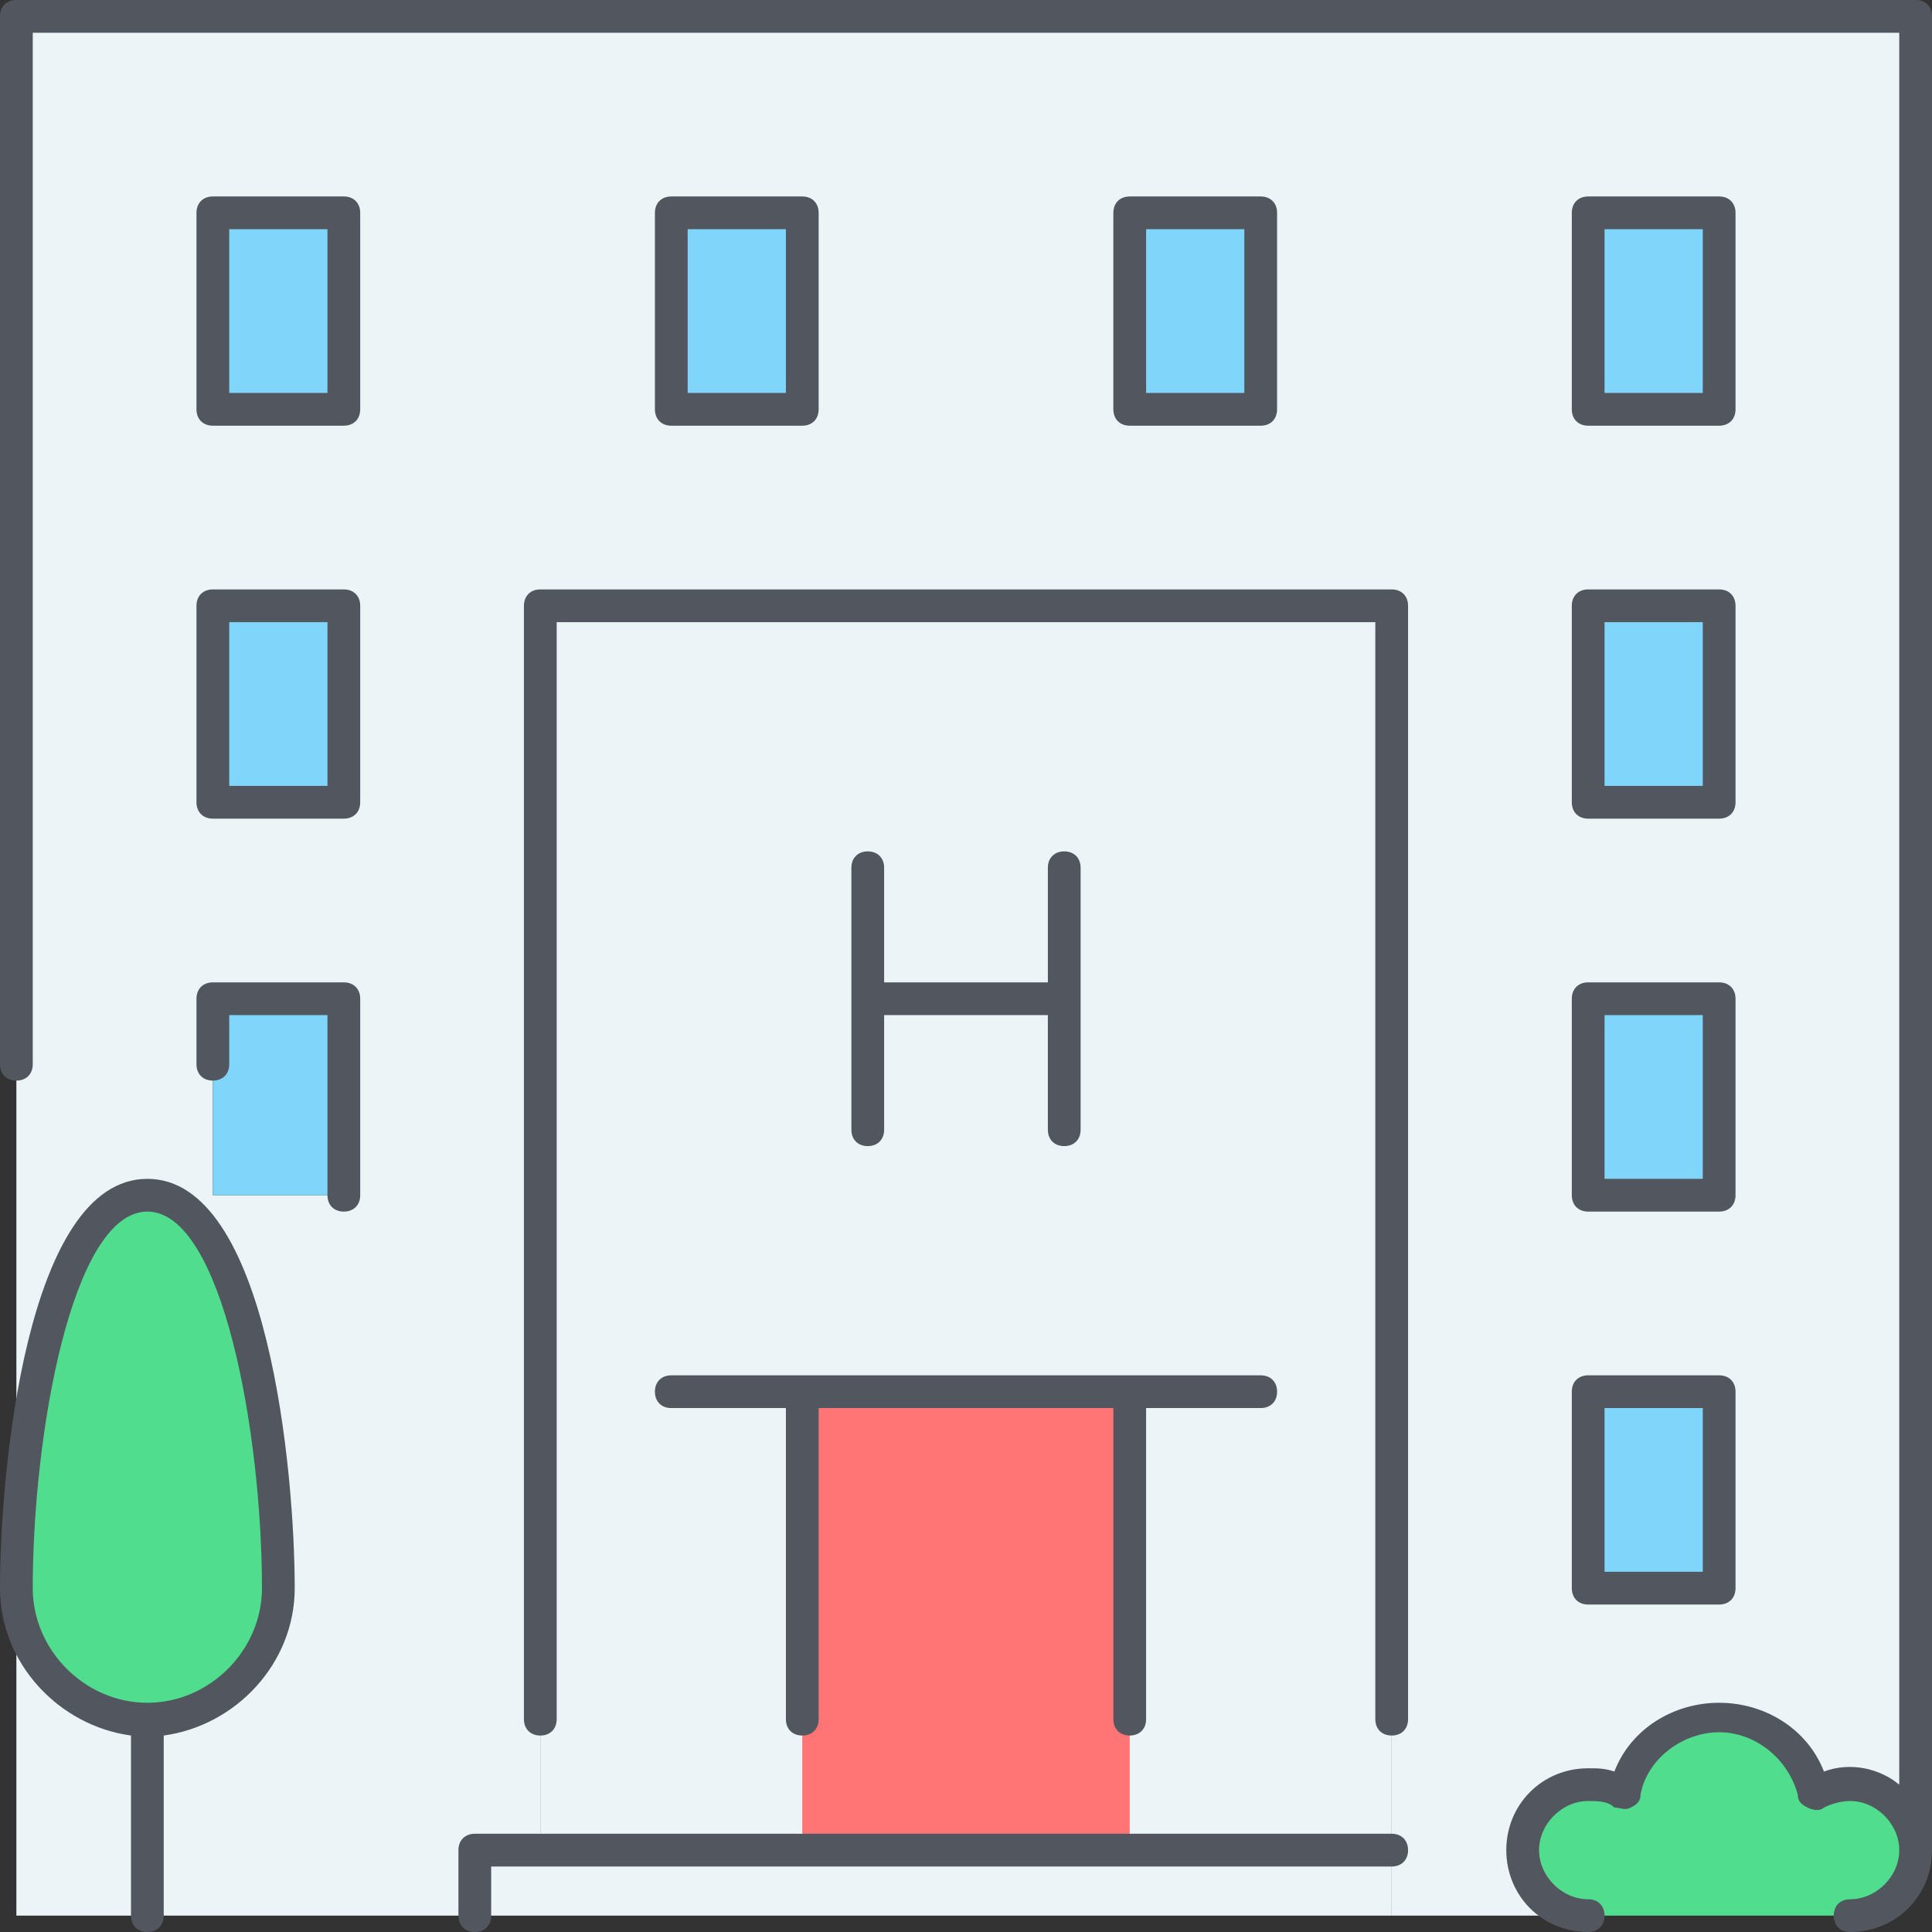
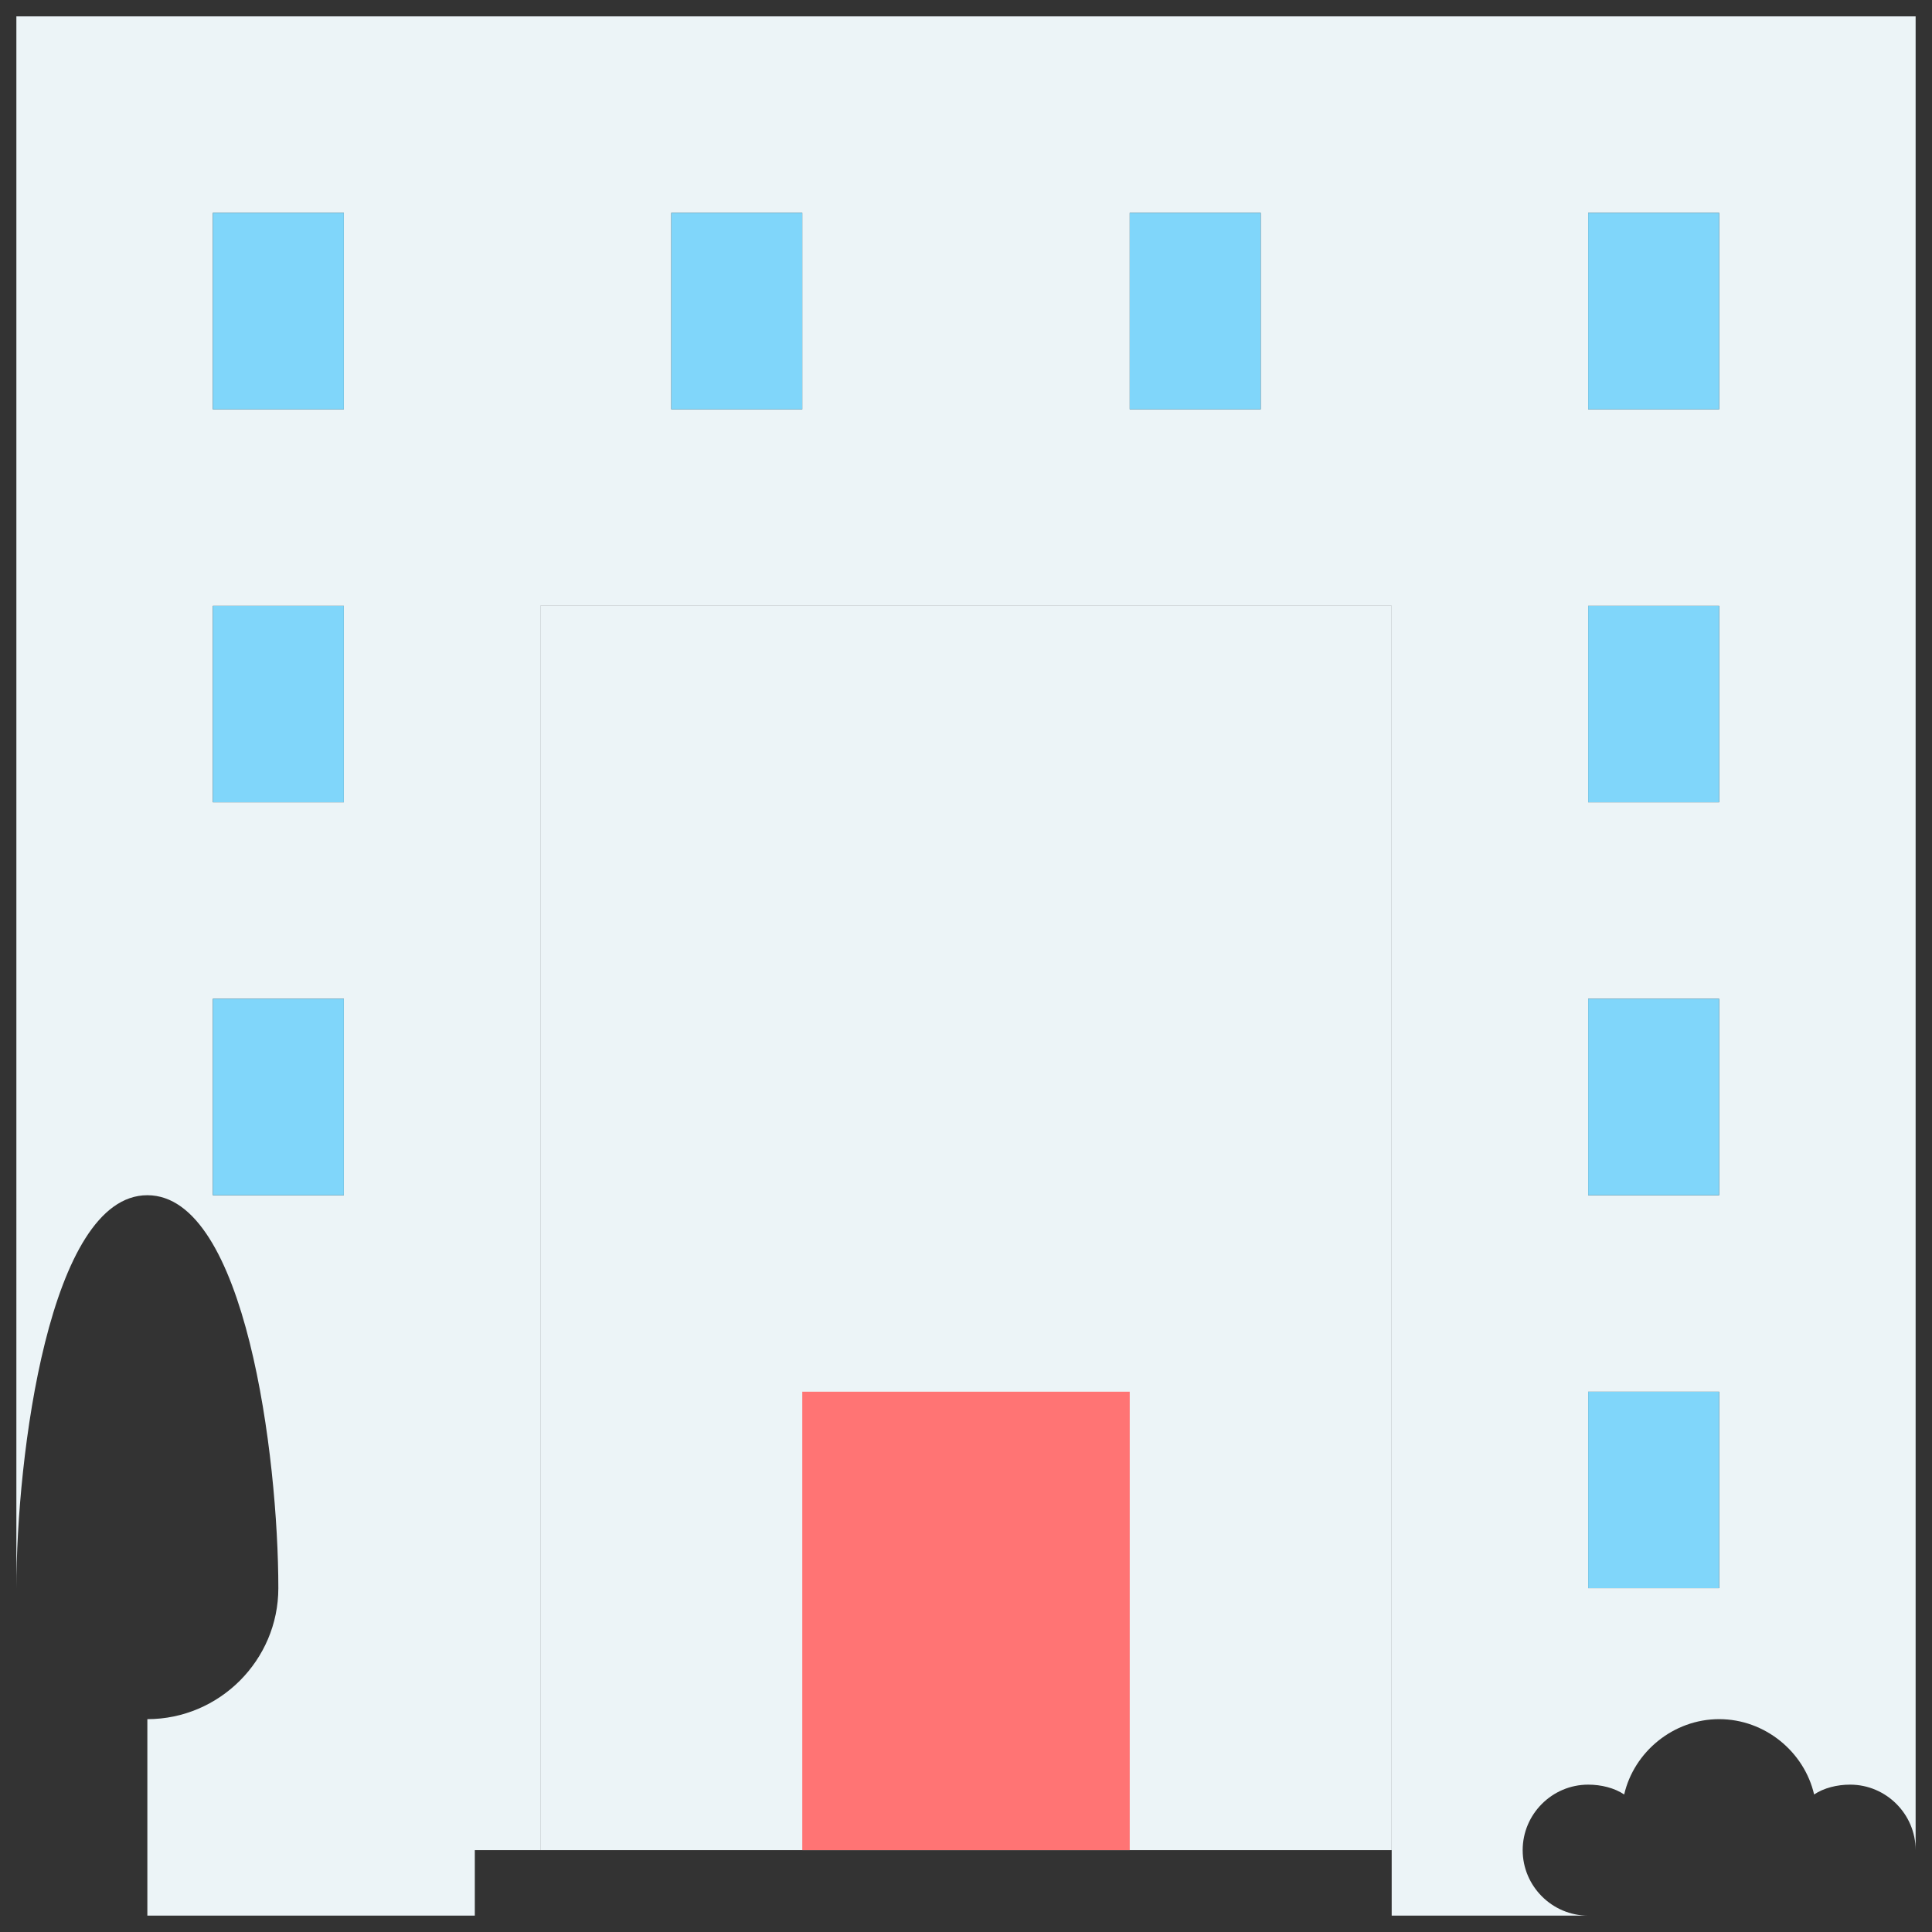
<svg xmlns="http://www.w3.org/2000/svg" height="800px" width="800px" version="1.1" id="Layer_1" viewBox="0 0 503.467 503.467" xml:space="preserve">
  <rect x="0" y="0" width="503.467" height="503.467" fill="#333333" stroke="none" />
  <g transform="translate(1 1)">
    <polygon style="fill:#ECF4F7;" points="139.8,481.133 139.8,156.867 361.667,156.867 361.667,472.6 361.667,481.133  " />
    <polygon style="fill:#FF7474;" points="208.067,481.133 293.4,481.133 293.4,361.667 208.067,361.667  " />
    <g>
      <path style="fill:#ECF4F7;" d="M54.467,105.667H88.6v-51.2H54.467V105.667z M54.467,208.067H88.6v-51.2H54.467V208.067z     M173.933,105.667h34.133v-51.2h-34.133V105.667z M293.4,105.667h34.133v-51.2H293.4V105.667z M412.867,105.667H447v-51.2h-34.133    V105.667z M412.867,208.067H447v-51.2h-34.133V208.067z M412.867,310.467H447v-51.2h-34.133V310.467z M412.867,412.867H447v-51.2    h-34.133V412.867z M54.467,310.467H88.6v-51.2H54.467V310.467z M71.533,412.867c0-34.133-8.533-102.4-34.133-102.4    s-34.133,68.267-34.133,102.4V3.267H498.2v477.867c0-9.387-7.68-17.067-17.067-17.067c-3.413,0-6.827,0.853-9.387,2.56    C469.187,455.533,458.947,447,447,447c-11.947,0-22.187,8.533-24.747,19.627c-2.56-1.707-5.973-2.56-9.387-2.56    c-9.387,0-17.067,7.68-17.067,17.067s7.68,17.067,17.067,17.067h-51.2v-17.067V472.6V156.867H139.8v324.267h-17.067V498.2H37.4    V447C56.173,447,71.533,431.64,71.533,412.867L71.533,412.867z" />
-       <path style="fill:#ECF4F7;" d="M37.4,447v51.2H3.267v-85.333C3.267,431.64,18.627,447,37.4,447" />
-       <polygon style="fill:#ECF4F7;" points="361.667,481.133 361.667,498.2 122.733,498.2 122.733,481.133 139.8,481.133     208.067,481.133 293.4,481.133   " />
    </g>
-     <path style="fill:#50DD8E;" d="M37.4,310.467c25.6,0,34.133,68.267,34.133,102.4C71.533,431.64,56.173,447,37.4,447   S3.267,431.64,3.267,412.867C3.267,378.733,11.8,310.467,37.4,310.467z M481.133,464.067c9.387,0,17.067,7.68,17.067,17.067   s-7.68,17.067-17.067,17.067h-68.267c-9.387,0-17.067-7.68-17.067-17.067s7.68-17.067,17.067-17.067   c3.413,0,6.827,0.853,9.387,2.56C424.813,455.533,435.053,447,447,447c11.947,0,22.187,8.533,24.747,19.627   C474.307,464.92,477.72,464.067,481.133,464.067z" />
    <path style="fill:#80D6FA;" d="M293.4,105.667h34.133v-51.2H293.4V105.667z M173.933,105.667h34.133v-51.2h-34.133V105.667z    M54.467,310.467H88.6v-51.2H54.467V310.467z M54.467,208.067H88.6v-51.2H54.467V208.067z M54.467,105.667H88.6v-51.2H54.467   V105.667z M412.867,412.867H447v-51.2h-34.133V412.867z M412.867,310.467H447v-51.2h-34.133V310.467z M412.867,208.067H447v-51.2   h-34.133V208.067z M412.867,105.667H447v-51.2h-34.133V105.667z" />
  </g>
-   <path style="fill:#51565F;" d="M482.133,503.467c-2.56,0-4.267-1.707-4.267-4.267c0-2.56,1.707-4.267,4.267-4.267  c6.827,0,12.8-5.973,12.8-12.8s-5.973-12.8-12.8-12.8c-2.56,0-5.12,0.853-6.827,1.707c-0.853,0.853-2.56,0.853-4.267,0  c-1.707-0.853-2.56-1.707-2.56-3.413c-2.56-9.387-11.093-16.213-20.48-16.213s-18.773,6.827-20.48,16.213  c0,1.707-0.853,2.56-2.56,3.413s-2.56,0-4.267,0c-1.707-1.707-4.267-1.707-6.827-1.707c-6.827,0-12.8,5.973-12.8,12.8  s5.973,12.8,12.8,12.8c2.56,0,4.267,1.707,4.267,4.267c0,2.56-1.707,4.267-4.267,4.267c-11.947,0-21.333-9.387-21.333-21.333  s9.387-21.333,21.333-21.333c2.56,0,4.267,0,6.827,0.853c4.267-11.093,15.36-17.92,27.307-17.92c11.947,0,23.04,6.827,27.307,17.92  c6.827-2.56,14.507-0.853,19.627,3.413V8.533H8.533v268.8c0,2.56-1.707,4.267-4.267,4.267S0,279.893,0,277.333V4.267  C0,1.707,1.707,0,4.267,0H499.2c2.56,0,4.267,1.707,4.267,4.267v477.867C503.467,494.08,494.08,503.467,482.133,503.467z   M123.733,503.467c-2.56,0-4.267-1.707-4.267-4.267v-17.067c0-2.56,1.707-4.267,4.267-4.267h238.933c2.56,0,4.267,1.707,4.267,4.267  s-1.707,4.267-4.267,4.267H128v12.8C128,501.76,126.293,503.467,123.733,503.467z M38.4,503.467c-2.56,0-4.267-1.707-4.267-4.267  v-46.933C15.36,449.707,0,433.493,0,413.867C0,384,6.827,307.2,38.4,307.2S76.8,384,76.8,413.867c0,19.627-15.36,35.84-34.133,38.4  V499.2C42.667,501.76,40.96,503.467,38.4,503.467z M38.4,315.733c-19.627,0-29.867,58.027-29.867,98.133  c0,16.213,13.653,29.867,29.867,29.867s29.867-13.653,29.867-29.867C68.267,373.76,58.027,315.733,38.4,315.733z M362.667,452.267  c-2.56,0-4.267-1.707-4.267-4.267V162.133H145.067V448c0,2.56-1.707,4.267-4.267,4.267c-2.56,0-4.267-1.707-4.267-4.267V157.867  c0-2.56,1.707-4.267,4.267-4.267h221.867c2.56,0,4.267,1.707,4.267,4.267V448C366.933,450.56,365.227,452.267,362.667,452.267z   M294.4,452.267c-2.56,0-4.267-1.707-4.267-4.267v-81.067h-76.8V448c0,2.56-1.707,4.267-4.267,4.267S204.8,450.56,204.8,448v-81.067  h-29.867c-2.56,0-4.267-1.707-4.267-4.267s1.707-4.267,4.267-4.267h153.6c2.56,0,4.267,1.707,4.267,4.267s-1.707,4.267-4.267,4.267  h-29.867V448C298.667,450.56,296.96,452.267,294.4,452.267z M448,418.133h-34.133c-2.56,0-4.267-1.707-4.267-4.267v-51.2  c0-2.56,1.707-4.267,4.267-4.267H448c2.56,0,4.267,1.707,4.267,4.267v51.2C452.267,416.427,450.56,418.133,448,418.133z   M418.133,409.6h25.6v-42.667h-25.6V409.6z M448,315.733h-34.133c-2.56,0-4.267-1.707-4.267-4.267v-51.2  c0-2.56,1.707-4.267,4.267-4.267H448c2.56,0,4.267,1.707,4.267,4.267v51.2C452.267,314.027,450.56,315.733,448,315.733z   M418.133,307.2h25.6v-42.667h-25.6V307.2z M89.6,315.733c-2.56,0-4.267-1.707-4.267-4.267v-46.933h-25.6v12.8  c0,2.56-1.707,4.267-4.267,4.267c-2.56,0-4.267-1.707-4.267-4.267v-17.067c0-2.56,1.707-4.267,4.267-4.267H89.6  c2.56,0,4.267,1.707,4.267,4.267v51.2C93.867,314.027,92.16,315.733,89.6,315.733z M277.333,298.667  c-2.56,0-4.267-1.707-4.267-4.267v-29.867H230.4V294.4c0,2.56-1.707,4.267-4.267,4.267s-4.267-1.707-4.267-4.267v-68.267  c0-2.56,1.707-4.267,4.267-4.267s4.267,1.707,4.267,4.267V256h42.667v-29.867c0-2.56,1.707-4.267,4.267-4.267  s4.267,1.707,4.267,4.267V294.4C281.6,296.96,279.893,298.667,277.333,298.667z M448,213.333h-34.133  c-2.56,0-4.267-1.707-4.267-4.267v-51.2c0-2.56,1.707-4.267,4.267-4.267H448c2.56,0,4.267,1.707,4.267,4.267v51.2  C452.267,211.627,450.56,213.333,448,213.333z M418.133,204.8h25.6v-42.667h-25.6V204.8z M89.6,213.333H55.467  c-2.56,0-4.267-1.707-4.267-4.267v-51.2c0-2.56,1.707-4.267,4.267-4.267H89.6c2.56,0,4.267,1.707,4.267,4.267v51.2  C93.867,211.627,92.16,213.333,89.6,213.333z M59.733,204.8h25.6v-42.667h-25.6V204.8z M448,110.933h-34.133  c-2.56,0-4.267-1.707-4.267-4.267v-51.2c0-2.56,1.707-4.267,4.267-4.267H448c2.56,0,4.267,1.707,4.267,4.267v51.2  C452.267,109.227,450.56,110.933,448,110.933z M418.133,102.4h25.6V59.733h-25.6V102.4z M328.533,110.933H294.4  c-2.56,0-4.267-1.707-4.267-4.267v-51.2c0-2.56,1.707-4.267,4.267-4.267h34.133c2.56,0,4.267,1.707,4.267,4.267v51.2  C332.8,109.227,331.093,110.933,328.533,110.933z M298.667,102.4h25.6V59.733h-25.6V102.4z M209.067,110.933h-34.133  c-2.56,0-4.267-1.707-4.267-4.267v-51.2c0-2.56,1.707-4.267,4.267-4.267h34.133c2.56,0,4.267,1.707,4.267,4.267v51.2  C213.333,109.227,211.627,110.933,209.067,110.933z M179.2,102.4h25.6V59.733h-25.6V102.4z M89.6,110.933H55.467  c-2.56,0-4.267-1.707-4.267-4.267v-51.2c0-2.56,1.707-4.267,4.267-4.267H89.6c2.56,0,4.267,1.707,4.267,4.267v51.2  C93.867,109.227,92.16,110.933,89.6,110.933z M59.733,102.4h25.6V59.733h-25.6V102.4z" />
</svg>